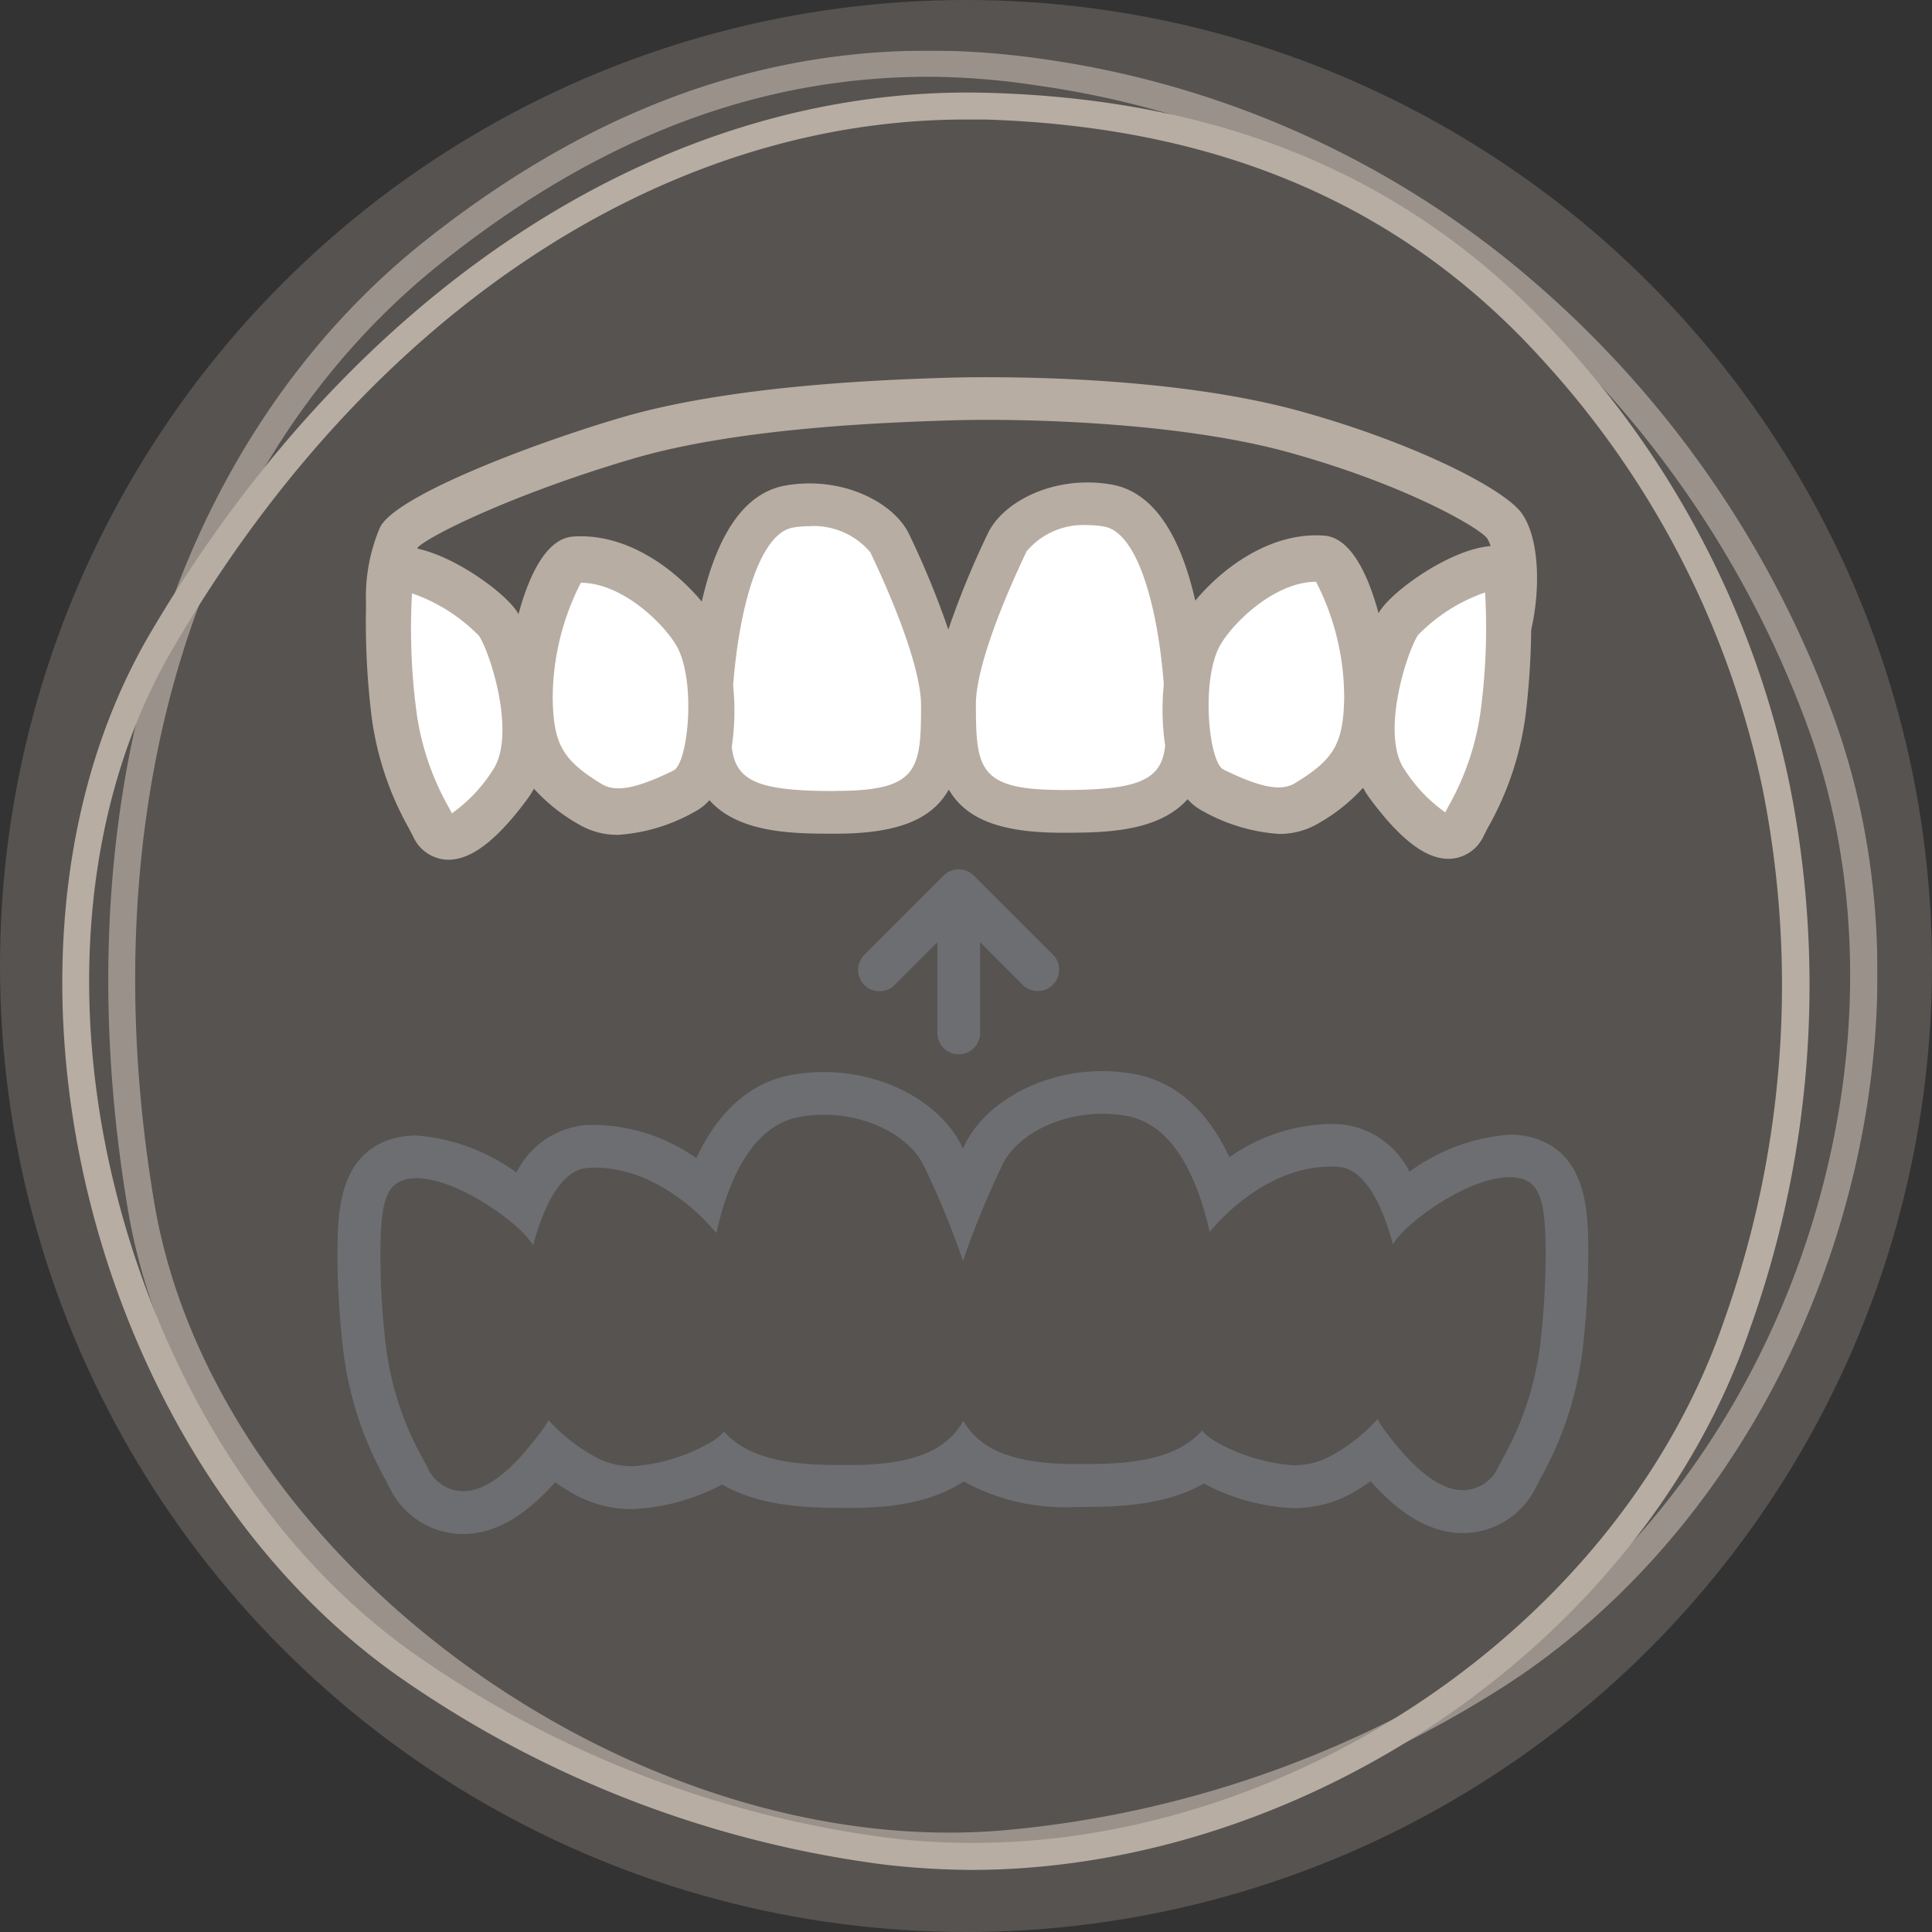
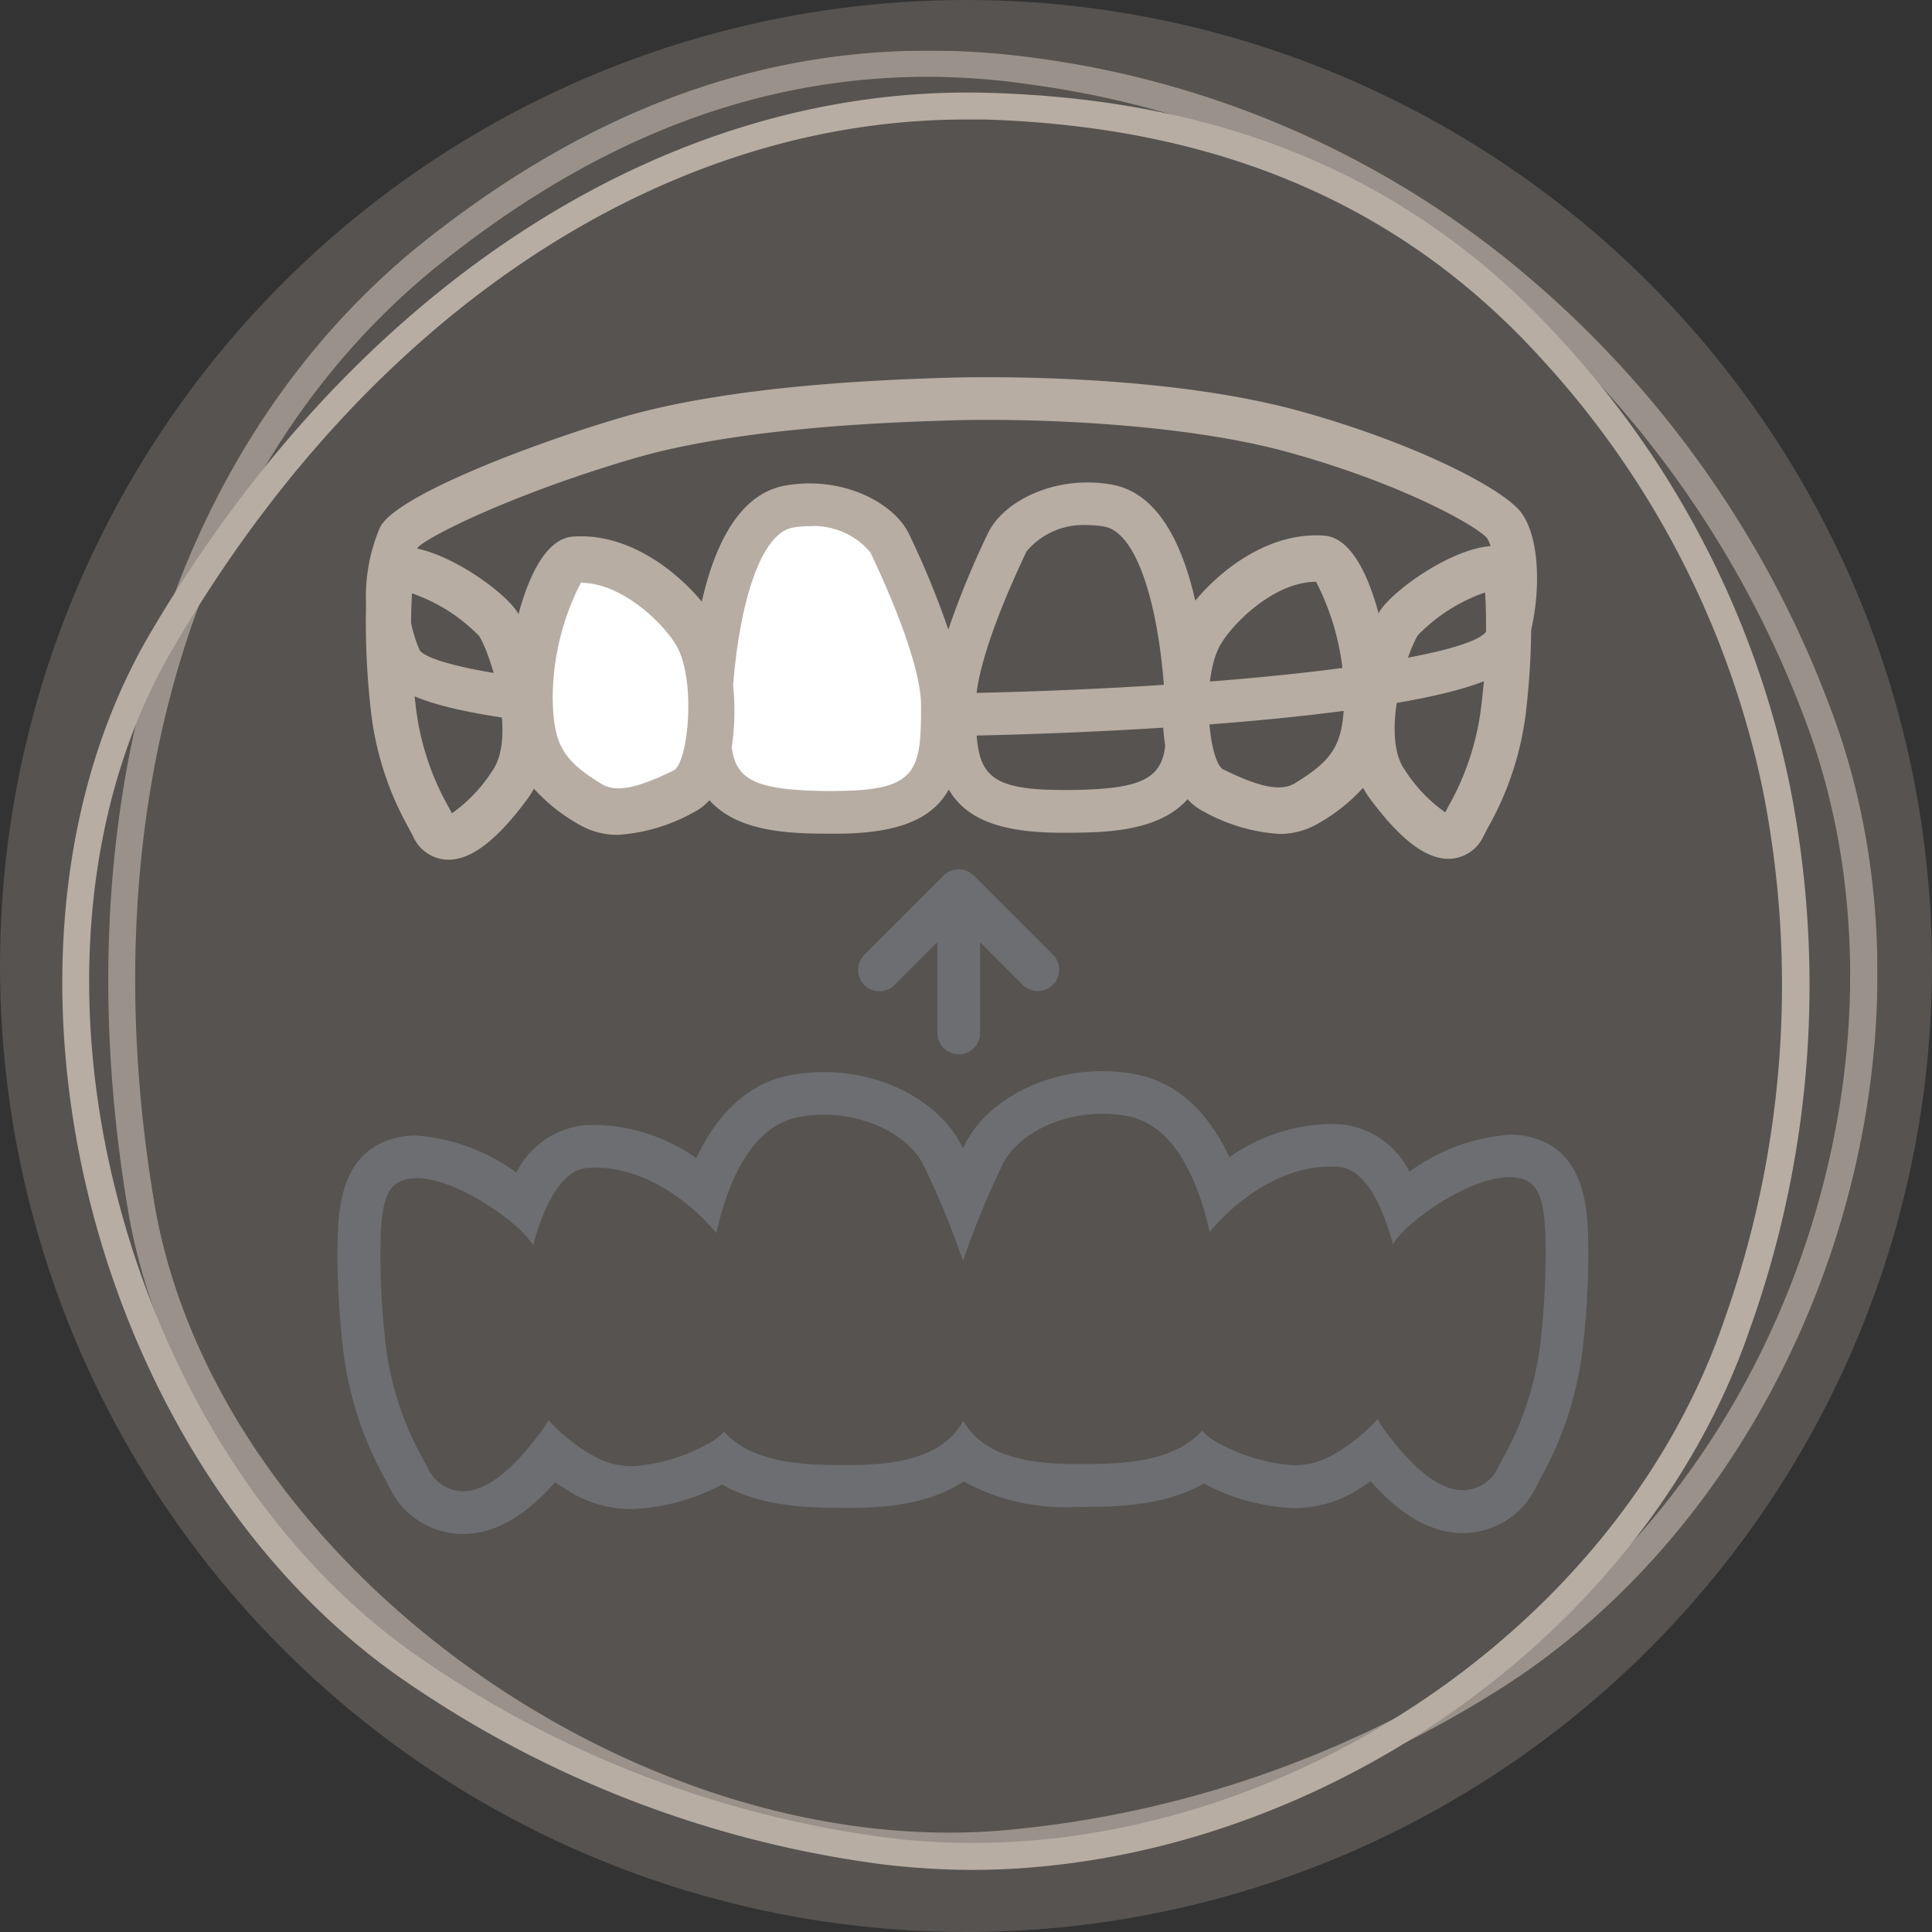
<svg xmlns="http://www.w3.org/2000/svg" width="120" height="120" viewBox="0 0 120 120">
  <rect x="0" y="0" width="120" height="120" fill="#333333" stroke="none" />
  <defs>
    <clipPath id="clip-path">
      <rect id="Rechteck_146" data-name="Rechteck 146" width="112.743" height="113.001" fill="none" />
    </clipPath>
    <clipPath id="clip-path-3">
      <rect id="Rechteck_144" data-name="Rechteck 144" width="109.885" height="112.337" fill="none" />
    </clipPath>
  </defs>
  <g id="aligner" transform="translate(-834.539 -4841.661)">
    <circle id="Ellipse_28" data-name="Ellipse 28" cx="60" cy="60" r="60" transform="translate(834.539 4841.661)" fill="#c2b6ab" opacity="0.25" />
    <g id="Alignertherapie" transform="translate(838.409 4844.804)" style="mix-blend-mode: multiply;isolation: isolate">
      <g id="Gruppe_331" data-name="Gruppe 331" clip-path="url(#clip-path)">
        <g id="Gruppe_330" data-name="Gruppe 330">
          <g id="Gruppe_329" data-name="Gruppe 329" clip-path="url(#clip-path)">
            <path id="Pfad_518" data-name="Pfad 518" d="M56.426,114.32a48.7,48.7,0,0,1-5.376-.332,67.709,67.709,0,0,1-30.068-11.616C1.468,88.7-6.1,57.238,5.45,37.525,18.128,15.954,37.509,3.409,57.421,3.94c15.133.4,26.882,5.509,35.909,15.6a57.984,57.984,0,0,1,13.939,27.28,63.384,63.384,0,0,1-2.456,33.917C98.175,100.116,77.2,114.32,56.426,114.32M56.094,5.6c-18.85,0-37.17,12.147-49.183,32.789C1.534,47.481.207,59.827,3.326,72.173c3.053,12.146,9.823,22.634,18.651,28.806a66.061,66.061,0,0,0,29.337,11.35c21.638,2.655,44.935-11.748,51.9-32.125a62.177,62.177,0,0,0,2.389-33.054,56.492,56.492,0,0,0-13.54-26.483c-8.7-9.691-20.111-14.6-34.714-15.067Z" transform="translate(0 -1.319)" fill="#b7ada3" />
            <g id="Gruppe_328" data-name="Gruppe 328" transform="translate(2.858)" opacity="0.7" style="mix-blend-mode: normal;isolation: isolate">
              <g id="Gruppe_327" data-name="Gruppe 327">
                <g id="Gruppe_326" data-name="Gruppe 326" clip-path="url(#clip-path-3)">
                  <path id="Pfad_519" data-name="Pfad 519" d="M56.479,112.337c-10.288,0-21.439-3.85-31-10.753C14.6,93.686,7.3,82.867,5.5,71.849,1.322,46.759,8.225,24.325,24.022,11.78,36.1,2.222,48.581-1.428,62.188.5A59.364,59.364,0,0,1,90.861,12.709a64.853,64.853,0,0,1,20.311,27.877c8.164,21.107-.8,48.453-20.045,60.932a68.38,68.38,0,0,1-31.063,10.62,32.433,32.433,0,0,1-3.584.2M55.285,1.625c-10.62,0-20.51,3.783-30.2,11.483C9.752,25.254,3.048,47.091,7.163,71.583c1.792,10.62,8.828,21.041,19.315,28.674,10.354,7.5,22.5,11.217,33.386,10.288a66.765,66.765,0,0,0,30.267-10.354c18.651-12.08,27.346-38.5,19.448-58.94A64.13,64.13,0,0,0,89.8,14.037,58.025,58.025,0,0,0,61.922,2.156a45.458,45.458,0,0,0-6.637-.531" transform="translate(-4.306 0)" fill="#b7ada3" />
                </g>
              </g>
            </g>
            <path id="Pfad_520" data-name="Pfad 520" d="M57.819,52.907c-6.473,0-12.452-.213-17.235-.622-9.878-.845-11.912-2.219-12.6-3.451a10.983,10.983,0,0,1-.163-8.92c.889-1.936,9.289-5.163,14.971-6.837,6.927-2.04,16.483-2.357,20.08-2.476,1.4-.046,13.385-.365,22.213,2.1,7.107,1.984,12.631,4.831,13.674,6.331,1.5,2.151.948,6.943.092,8.618-.62,1.215-2.584,2.618-12.451,3.8-6.2.745-14.341,1.243-22.926,1.4-1.914.035-3.805.053-5.655.053M30.187,41.128a8.3,8.3,0,0,0,.117,6.412c.842,1.035,8.588,2.64,26.408,2.709,20.888.08,38.252-1.967,39.8-3.853.559-1.1.822-4.762.065-5.85-.563-.684-5.041-3.289-12.208-5.289-6.859-1.915-16.643-2.162-21.345-2.005-3.57.119-12.881.427-19.484,2.372-7.256,2.137-12.521,4.706-13.355,5.5" transform="translate(-8.098 -10.277)" fill="#b7ada3" />
-             <path id="Pfad_521" data-name="Pfad 521" d="M128.925,48.505c-1.435-.485-5.586,2.066-6.381,3.367s-2.817,7.091-.722,9.952,3.973,4.163,4.768,2.6a18.91,18.91,0,0,0,2.483-7.31c.438-3.742.43-8.415-.148-8.61" transform="translate(-40.653 -16.29)" fill="#fff" />
-             <path id="Pfad_522" data-name="Pfad 522" d="M111.956,47.55c-3.533-.265-6.927,3.159-7.772,4.98s-1.4,8.231.988,9.4,4.284,1.731,5.846.781c2.875-1.75,3.685-3.214,3.739-6.531.052-3.254-1.489-8.533-2.8-8.632" transform="translate(-34.789 -15.984)" fill="#fff" />
-             <path id="Pfad_523" data-name="Pfad 523" d="M91.348,42.522c-2.954-.516-5.595.911-6.244,2.277s-3.343,7.052-3.278,10.174c0,4.488.61,6.543,6.665,6.543,4.423,0,7.79-.32,7.79-4.786s-.835-13.492-4.932-14.207" transform="translate(-27.514 -14.262)" fill="#fff" />
-             <path id="Pfad_524" data-name="Pfad 524" d="M29.3,48.6c1.435-.485,5.586,2.066,6.381,3.367s2.818,7.091.723,9.952-3.973,4.163-4.768,2.6a18.91,18.91,0,0,1-2.483-7.31c-.438-3.742-.43-8.415.148-8.61" transform="translate(-9.699 -16.321)" fill="#fff" />
            <path id="Pfad_525" data-name="Pfad 525" d="M44.843,47.641c3.533-.265,6.927,3.159,7.772,4.98s1.4,8.231-.988,9.4-4.284,1.731-5.846.781c-2.875-1.75-3.685-3.214-3.739-6.531-.052-3.254,1.489-8.533,2.8-8.632" transform="translate(-14.137 -16.015)" fill="#fff" />
            <path id="Pfad_526" data-name="Pfad 526" d="M63.851,42.613c2.954-.516,5.594.911,6.244,2.277s3.342,7.052,3.277,10.174c0,4.488-.61,6.543-6.664,6.543-4.423,0-7.79-.32-7.79-4.786s.834-13.492,4.932-14.207" transform="translate(-19.812 -14.293)" fill="#fff" />
            <path id="Pfad_527" data-name="Pfad 527" d="M99.115,48.762c-.031-2.537-.256-3.9-1.407-4.284-2.38-.8-7.1,2.457-8.022,3.963-.016.026-.035.066-.052.095-.65-2.427-1.739-4.7-3.369-4.821-3.328-.253-6.331,2.007-8.016,4.038-.786-3.471-2.3-6.706-5.2-7.212-3.56-.622-6.75,1.081-7.671,3.014a53.461,53.461,0,0,0-2.466,5.994,53.576,53.576,0,0,0-2.443-5.935c-.92-1.932-4.115-3.635-7.671-3.013-2.9.506-4.411,3.74-5.2,7.211-1.684-2.032-4.683-4.291-8.017-4.038-1.629.123-2.719,2.394-3.369,4.821-.017-.03-.037-.069-.052-.1-.92-1.505-5.637-4.765-8.021-3.963h0c-1.151.389-1.377,1.748-1.406,4.284a48.371,48.371,0,0,0,.317,5.814,19.193,19.193,0,0,0,2.364,7.278l.262.505a2.427,2.427,0,0,0,2,1.424c.064.005.129.007.194.007,1.437,0,3.058-1.26,4.948-3.842a5.221,5.221,0,0,0,.352-.571,11.125,11.125,0,0,0,2.709,2.172A4.735,4.735,0,0,0,42.4,62.3a11.165,11.165,0,0,0,4.713-1.411,3.255,3.255,0,0,0,.96-.743c1.846,2.076,5.277,2.082,7.809,2.082,3.978,0,6.033-.927,7.058-2.742,1.037,1.778,3.092,2.682,7.022,2.682,2.533,0,5.963-.007,7.809-2.083a3.268,3.268,0,0,0,.96.745,11.18,11.18,0,0,0,4.714,1.411,4.744,4.744,0,0,0,2.518-.693,11.143,11.143,0,0,0,2.709-2.172,5.2,5.2,0,0,0,.352.57c1.89,2.583,3.511,3.842,4.948,3.842.065,0,.129,0,.194-.008a2.426,2.426,0,0,0,2-1.424l.262-.506A19.206,19.206,0,0,0,98.8,54.576a48.357,48.357,0,0,0,.317-5.814M34.566,58.356a9.451,9.451,0,0,1-2.49,2.605l-.177-.342a16.522,16.522,0,0,1-2.066-6.308A39.189,39.189,0,0,1,29.6,47.3a10.69,10.69,0,0,1,4.177,2.657c.785,1.286,2.314,6.31.787,8.4M45.844,58.3c-2.3,1.129-3.588,1.373-4.459.844-2.431-1.479-3-2.474-3.046-5.321a15.75,15.75,0,0,1,1.747-7.18h0c2.732,0,5.471,2.867,6.071,4.16,1.075,2.311.558,7.068-.315,7.5m10.042,1.275c-4.715,0-6.19-.566-6.423-2.748a15.452,15.452,0,0,0,.084-3.815c.38-4.908,1.652-9.436,3.71-9.8h0a5.859,5.859,0,0,1,1.014-.088,4.6,4.6,0,0,1,3.8,1.627c2.038,4.283,3.186,7.774,3.148,9.6,0,3.962-.244,5.216-5.337,5.216m14.081-.06c-5.094,0-5.337-1.254-5.337-5.244-.038-1.8,1.11-5.293,3.148-9.575a4.6,4.6,0,0,1,3.8-1.628,5.859,5.859,0,0,1,1.014.088c2.058.359,3.329,4.888,3.71,9.8a15.478,15.478,0,0,0,.084,3.815c-.233,2.183-1.708,2.749-6.423,2.749m14.5-.431c-.871.53-2.163.285-4.459-.844-.873-.429-1.391-5.186-.316-7.5.6-1.292,3.339-4.159,6.07-4.159h0a15.75,15.75,0,0,1,1.747,7.18c-.046,2.847-.615,3.841-3.045,5.321M96.019,54.25a16.529,16.529,0,0,1-2.064,6.307l-.18.344a9.481,9.481,0,0,1-2.489-2.6c-1.528-2.086,0-7.111.788-8.4a10.7,10.7,0,0,1,4.177-2.658,39.2,39.2,0,0,1-.232,7.008" transform="translate(-7.879 -13.588)" fill="#b7ada3" />
            <path id="Pfad_528" data-name="Pfad 528" d="M70.211,98.141a8.672,8.672,0,0,1,1.5.13c2.9.506,4.411,3.74,5.2,7.212,1.6-1.926,4.38-4.058,7.5-4.057.171,0,.342.006.516.019,1.629.123,2.718,2.394,3.368,4.821.017-.029.037-.069.052-.095.821-1.345,4.671-4.088,7.184-4.088a2.611,2.611,0,0,1,.838.125c1.151.388,1.377,1.747,1.407,4.284a48.488,48.488,0,0,1-.317,5.814,19.228,19.228,0,0,1-2.364,7.278l-.262.505a2.427,2.427,0,0,1-2,1.424c-.064.005-.129.008-.194.008-1.437,0-3.058-1.259-4.948-3.842a5.309,5.309,0,0,1-.352-.57,11.132,11.132,0,0,1-2.707,2.172,4.75,4.75,0,0,1-2.52.692,11.162,11.162,0,0,1-4.713-1.411,3.255,3.255,0,0,1-.96-.743c-1.847,2.075-5.277,2.082-7.809,2.082-3.93,0-5.985-.9-7.022-2.682-1.025,1.815-3.081,2.742-7.058,2.742-2.532,0-5.963-.007-7.809-2.082a3.274,3.274,0,0,1-.96.744,11.18,11.18,0,0,1-4.714,1.411,4.741,4.741,0,0,1-2.519-.694,11.135,11.135,0,0,1-2.708-2.171,5.056,5.056,0,0,1-.352.571c-1.889,2.583-3.511,3.842-4.947,3.842-.065,0-.129,0-.194-.008a2.427,2.427,0,0,1-2-1.424l-.262-.5a19.216,19.216,0,0,1-2.364-7.279,48.223,48.223,0,0,1-.317-5.814c.031-2.537.256-3.9,1.406-4.284a2.645,2.645,0,0,1,.84-.125c2.514,0,6.361,2.745,7.182,4.089.016.026.036.066.052.095.65-2.428,1.739-4.7,3.369-4.821.165-.012.328-.018.491-.018,3.13,0,5.923,2.131,7.524,4.058.786-3.472,2.3-6.708,5.2-7.214a8.664,8.664,0,0,1,1.5-.13c2.926,0,5.387,1.487,6.176,3.143a53.469,53.469,0,0,1,2.444,5.935,53.648,53.648,0,0,1,2.464-5.995c.79-1.657,3.25-3.143,6.175-3.143m0-2.655c-3.74,0-7.265,1.914-8.572,4.656l-.072.151-.042-.09c-1.306-2.743-4.831-4.657-8.574-4.657A11.414,11.414,0,0,0,51,95.716c-2.942.514-4.8,2.683-5.976,5.18a11.3,11.3,0,0,0-6.289-2.064c-.227,0-.457.009-.682.025a5.34,5.34,0,0,0-4.205,2.936,12.136,12.136,0,0,0-6.207-2.3,5.287,5.287,0,0,0-1.687.264c-3.147,1.062-3.189,4.635-3.215,6.77a51.3,51.3,0,0,0,.335,6.155,21.843,21.843,0,0,0,2.648,8.2l.258.5a5.068,5.068,0,0,0,4.145,2.848q.2.017.408.017c2.316,0,4.247-1.549,5.72-3.213.285.2.587.389.907.584a7.392,7.392,0,0,0,3.9,1.081,13.087,13.087,0,0,0,5.565-1.528c2.528,1.455,5.675,1.455,7.918,1.455,2.149,0,4.919-.213,7.087-1.643a13.087,13.087,0,0,0,6.993,1.583c2.243,0,5.391,0,7.919-1.456a13.069,13.069,0,0,0,5.563,1.528,7.4,7.4,0,0,0,3.9-1.078q.482-.294.909-.585c1.473,1.663,3.4,3.212,5.719,3.212q.205,0,.408-.016a5.074,5.074,0,0,0,4.154-2.864l.254-.492a21.808,21.808,0,0,0,2.644-8.187,51.382,51.382,0,0,0,.335-6.156c-.026-2.135-.068-5.708-3.214-6.769a5.29,5.29,0,0,0-1.686-.264,12.127,12.127,0,0,0-6.209,2.3,5.336,5.336,0,0,0-4.2-2.935c-.234-.017-.475-.027-.714-.027a11.244,11.244,0,0,0-6.267,2.06c-1.175-2.494-3.034-4.661-5.974-5.175a11.411,11.411,0,0,0-1.953-.169" transform="translate(-5.645 -32.108)" fill="#6d6e71" />
            <path id="Pfad_529" data-name="Pfad 529" d="M85.081,81.931,80.145,77a1.327,1.327,0,0,0-1.877,0l-4.935,4.935a1.327,1.327,0,0,0,1.876,1.877l2.682-2.681c0,.04-.012.079-.012.12v5.526a1.327,1.327,0,1,0,2.655,0V81.247a1.19,1.19,0,0,0-.012-.12L83.2,83.808a1.328,1.328,0,0,0,1.878-1.877" transform="translate(-23.528 -25.76)" fill="#6d6e71" />
          </g>
        </g>
      </g>
    </g>
  </g>
</svg>